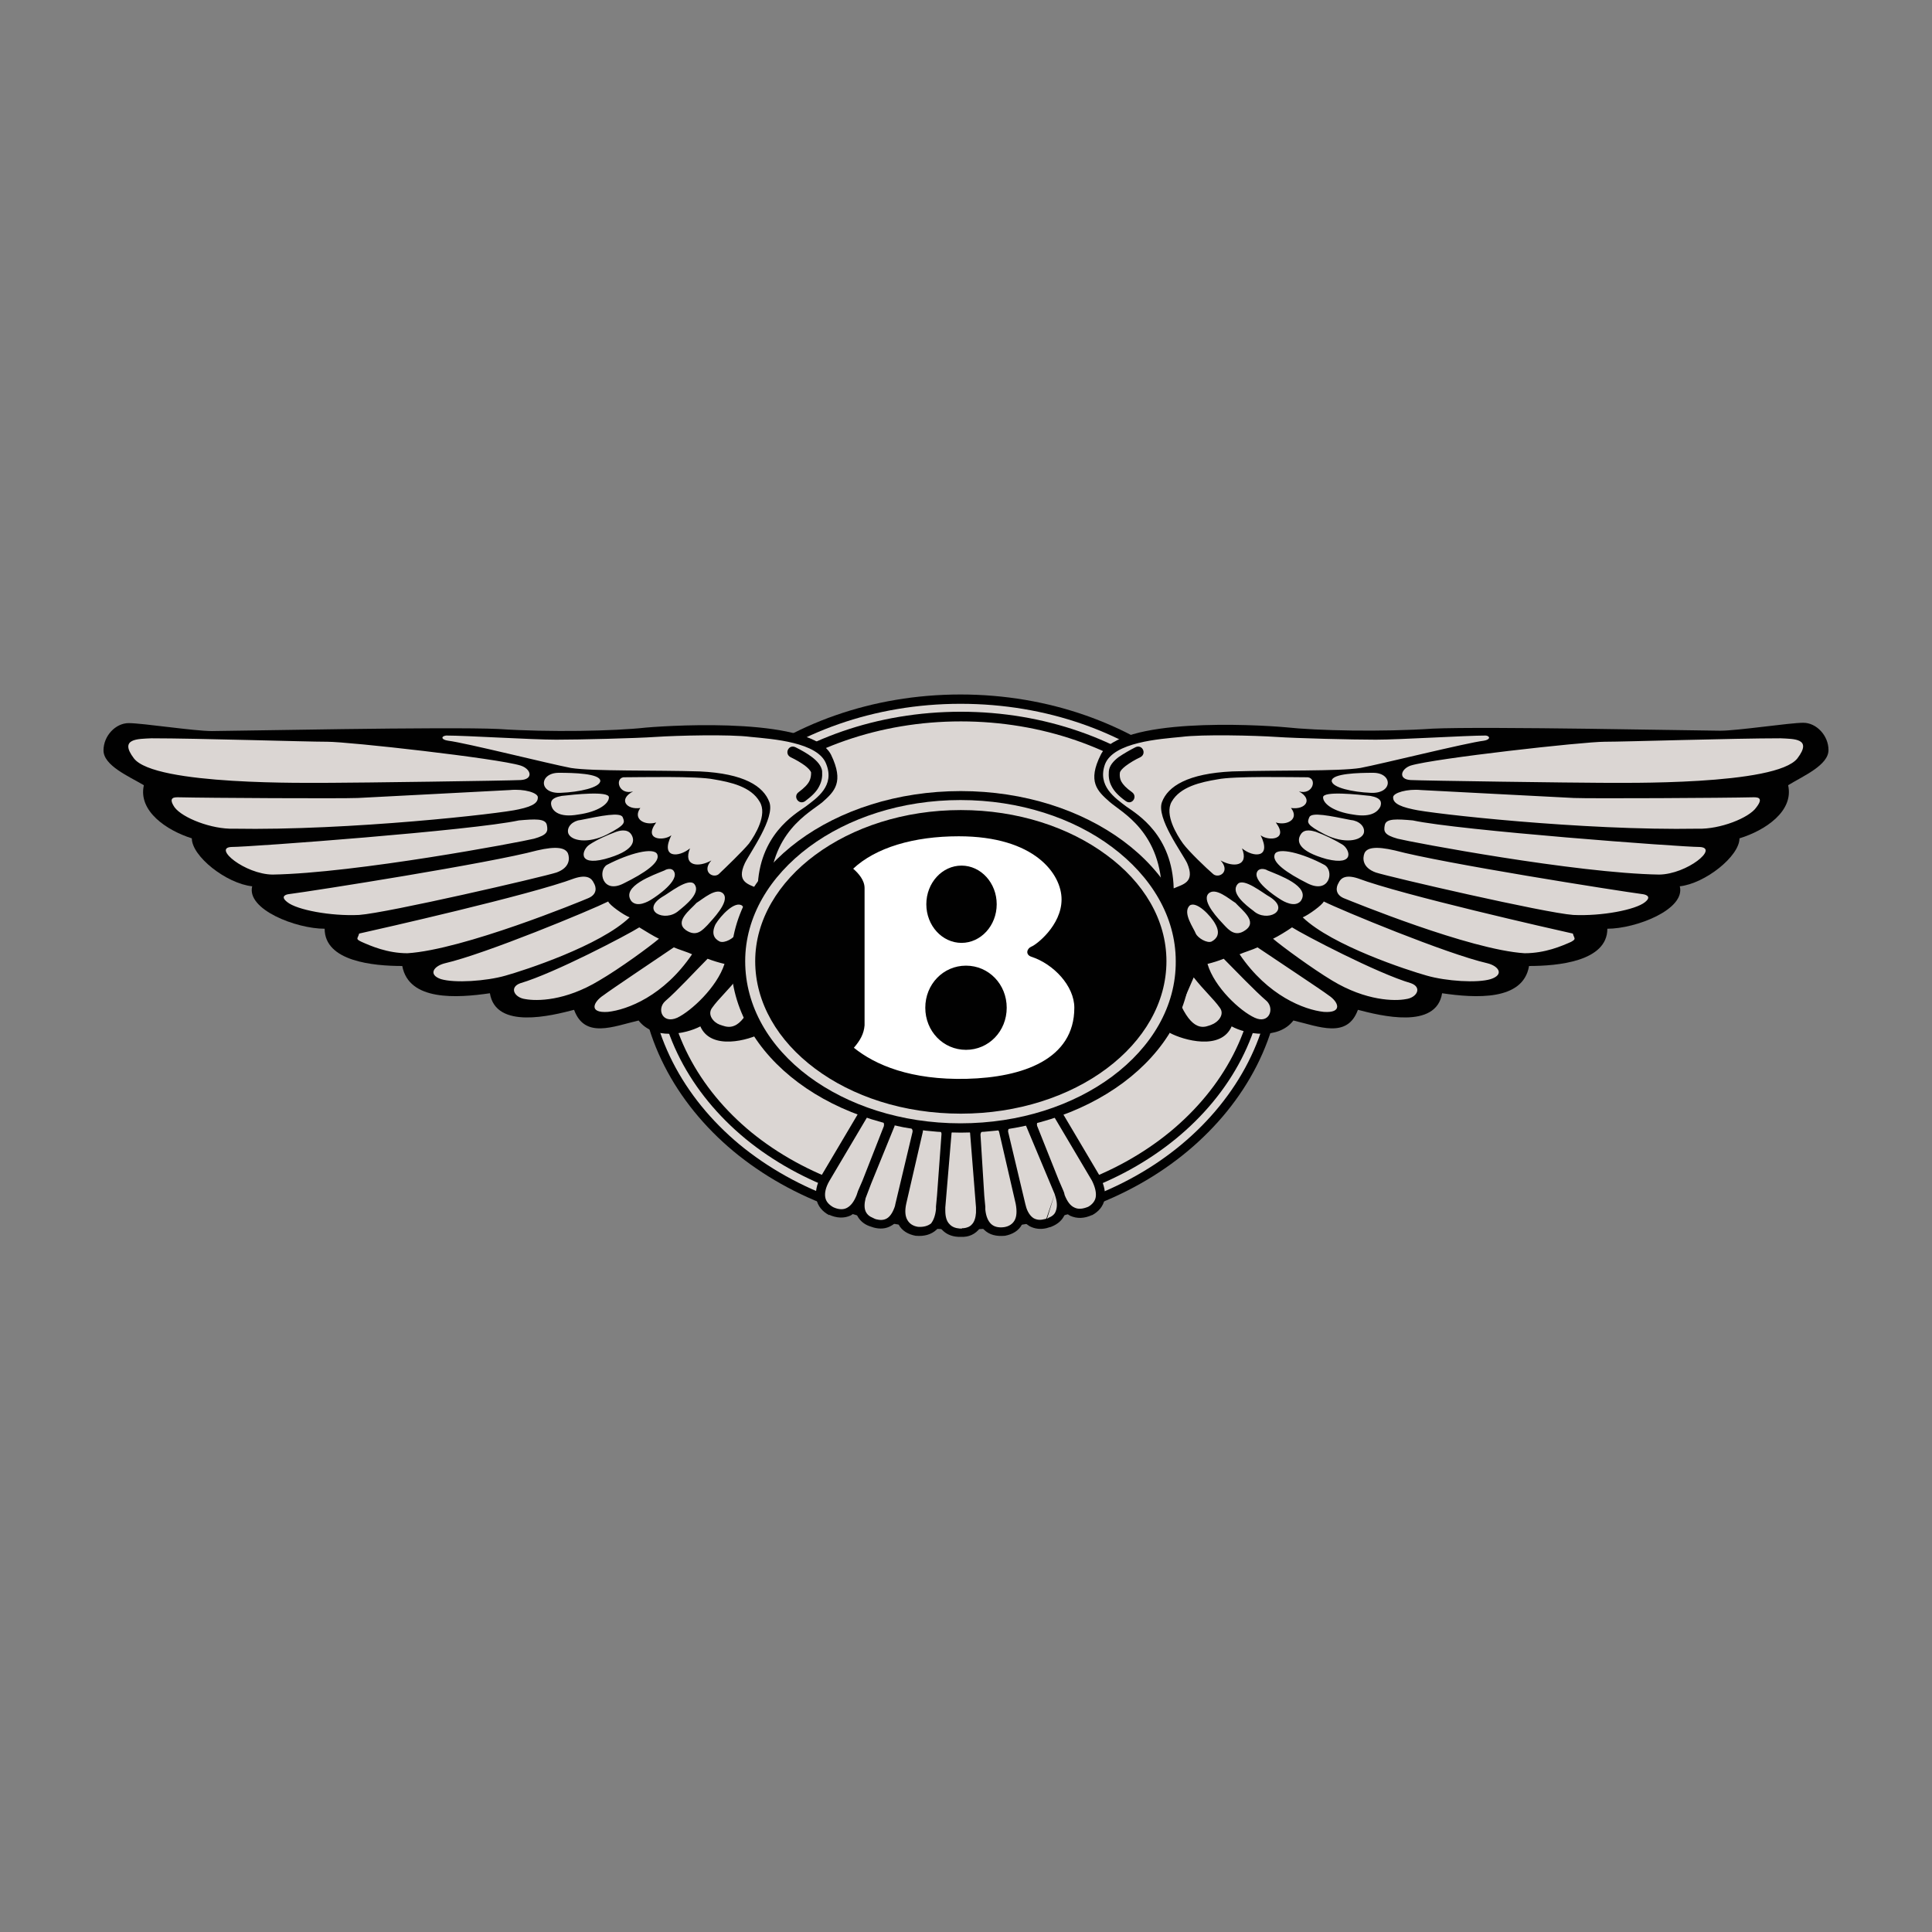
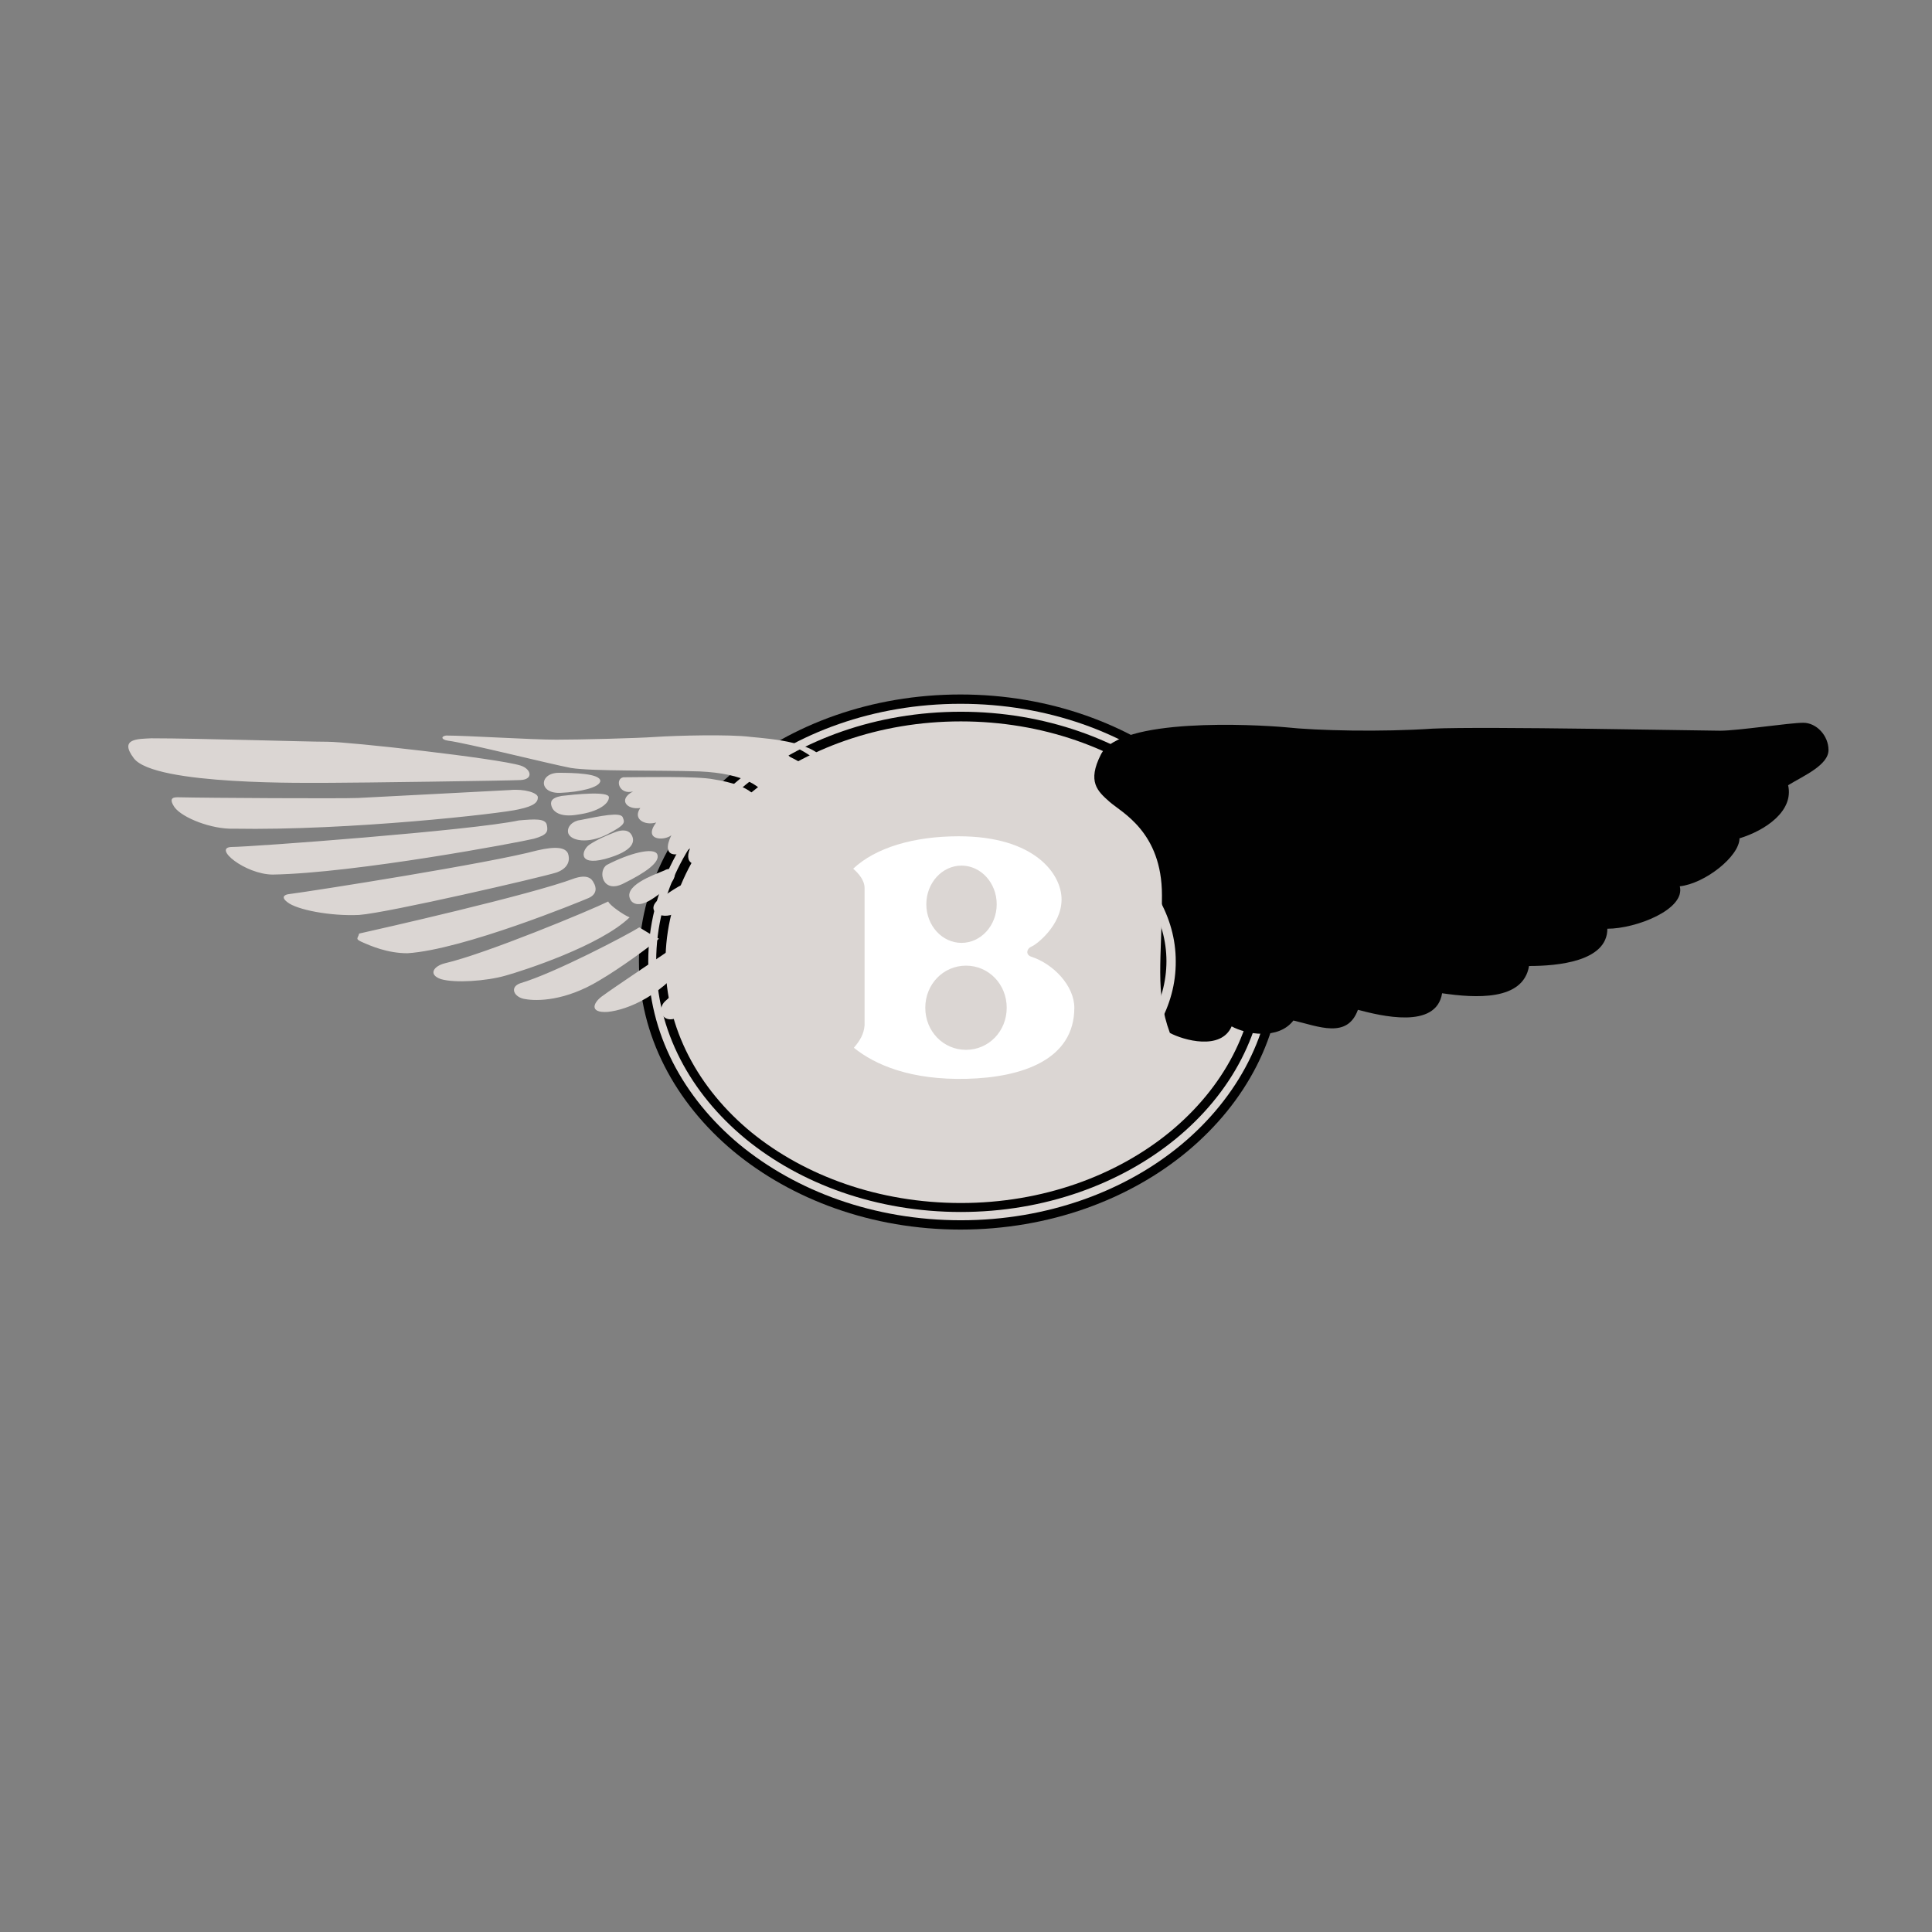
<svg xmlns="http://www.w3.org/2000/svg" xml:space="preserve" id="Layer_1" x="0" y="0" version="1.1" viewBox="0 0 560 560">
  <rect x="0" y="0" width="560" height="560" fill="#808080" stroke="none" />
  <style>.st0{fill:#010101}.st1{fill:#dbd6d3}.st2,.st3{fill-rule:evenodd;clip-rule:evenodd;fill:#010101}.st3{fill:#dbd6d3}</style>
  <path d="M344.2 333.7c-16.8 14-40.1 22.7-65.8 22.7s-48.9-8.7-65.8-22.7c-16.9-14.1-27.4-33.6-27.4-55.1 0-21.4 10.4-40.8 27.4-54.8 16.8-13.9 40.1-22.5 65.8-22.5s48.9 8.6 65.8 22.5c16.9 14 27.4 33.4 27.4 54.8 0 21.6-10.5 41-27.4 55.1" class="st0" />
  <path d="M278.5 353.7c25 0 47.7-8.4 64-22s26.4-32.4 26.4-53-10.1-39.2-26.4-52.8c-16.4-13.6-39-21.9-64.1-21.9s-47.7 8.4-64.1 21.9c-16.3 13.5-26.4 32.2-26.4 52.8 0 20.7 10.1 39.4 26.4 53 16.5 13.6 39.1 22 64.2 22" class="st1" />
  <path d="M278.5 348.7c23.7 0 45.1-7.9 60.6-20.6 15.4-12.7 25-30.1 25-49.4 0-19.1-9.6-36.5-25-49.1-15.5-12.7-37-20.5-60.6-20.5-23.7 0-45.1 7.9-60.6 20.5s-25 30-25 49.2c0 19.3 9.5 36.8 25 49.5 15.4 12.5 36.8 20.4 60.6 20.4m62.3-18.6c-16 13.1-38.1 21.2-62.3 21.2-24.4 0-46.4-8.1-62.4-21.2-16-13.2-25.9-31.4-25.9-51.5 0-20 9.9-38.1 26-51.2 15.9-13 37.9-21.1 62.3-21.1 24.3 0 46.3 8.1 62.3 21.1 16.1 13.1 26 31.2 26 51.2 0 20.2-10 38.4-26 51.5" class="st0" />
-   <path d="M240.3 352.2c-1.9-1-3.3-2.6-3.7-4.8-.3-1.8 0-3.9 1.4-6.5l10.9-18.4c.5-1.1 1.7-1.6 2.9-1.9 1.4-.3 3-.1 3.9.4.8.4 1.9 1.5 2.6 2.7q.6-.45 1.2-.6c1.4-.5 3-.5 3.9-.2.8.3 2.1 1.2 2.9 2.3.1-.1.3-.2.4-.3 1.2-.7 2.5-1 3.8-1.1h.2c.9.2 2.4.9 3.4 2l.1.1c.2-.2.3-.3.5-.4 1.2-.9 2.8-1.5 3.7-1.5s2.5.6 3.7 1.5c.2.1.3.3.5.4l.1-.1c1-1.1 2.6-1.9 3.5-2h.2c.9 0 2.4.3 3.7 1.1.2.1.3.2.5.3.8-1.1 2.1-2 2.9-2.3.9-.3 2.5-.3 3.9.2l1.2.6c.7-1.2 1.8-2.3 2.6-2.7s2.4-.6 3.8-.4c1.2.2 2.4.8 2.9 1.9l10.9 18.4v.1c1.3 2.5 1.7 4.7 1.4 6.5-.4 2.2-1.8 3.7-3.6 4.7h-.1c-2.2 1-4.3 1.1-6.3.2-.5-.3-1-.6-1.4-1-.1.2-.2.5-.2.7-.7 1.6-2 2.7-3.7 3.4-.2.1-.4.2-.6.2-.3.1-.7.2-1 .3-1.7.4-3.4.2-4.9-.6-.6-.4-1.2-.8-1.7-1.4-.1.3-.2.5-.4.8-1 2-2.9 3-5 3.4h-.1c-2.3.2-4.4-.2-6-1.8-.3-.3-.6-.6-.8-1-1 1.8-2.9 3-5 3.1h-1.7c-1.9-.1-3.5-.8-4.7-2.1-.3-.3-.5-.7-.7-1-.2.4-.5.7-.8 1-1.6 1.5-3.7 2-6 1.8h-.1c-2.1-.4-4-1.4-5-3.4-.2-.3-.3-.6-.4-.9-.5.6-1.1 1.1-1.7 1.4-1.5.9-3.3 1-5.1.5-.2-.1-.4-.1-.6-.2s-.4-.1-.6-.2c-1.7-.6-3-1.8-3.7-3.4-.1-.2-.2-.5-.3-.7-.5.4-.9.7-1.4 1-1.9.9-4.1.8-6.3-.2.1.1 0 .1 0 .1" class="st0" />
-   <path d="M248.3 346.4c.1-.4.3-.8.4-1.2l1.3-3 6.2-15.8v-.1c.1-.3 0-.8-.2-1.2-.4-.8-1-1.4-1.5-1.7-.4-.2-1.3-.3-2.2-.1-.5.1-.9.3-1 .5v.1l-10.9 18.4c-1.1 1.9-1.4 3.5-1.2 4.7.2 1.3 1.1 2.2 2.3 2.9 1.5.7 2.9.8 4 .2s2-1.7 2.8-3.7m4.2-3.3-1.6 4.2c-.4 1.6-.4 2.9 0 3.8s1.1 1.5 2.1 1.9c.1.1.3.1.4.2.2.1.3.1.5.2 1.2.3 2.2.3 3.1-.2s1.7-1.6 2.3-3.3c.1-.3.2-.6.2-.8l5-21v-.1c.1-.3-.1-.7-.4-1.1-.5-.7-1.2-1.3-1.7-1.5-.4-.2-1.4-.1-2.2.2-.5.2-.9.4-.9.7v.1zm54.4-1 1.3 3c.2.4.3.8.4 1.3.8 2 1.7 3.1 2.8 3.6 1.2.6 2.5.4 4-.2 1.1-.6 2-1.6 2.2-2.8s-.1-2.8-1.1-4.8l-10.9-18.4v-.1c-.1-.2-.5-.4-1.1-.5-.9-.2-1.8-.1-2.1.1l-.1.1c-.5.2-1.1.9-1.5 1.6-.2.4-.3.9-.2 1.2v.1zm-21.6 4.5.3 3.2v.8c.2 2 .8 3.3 1.6 4.1.9.9 2.2 1.2 3.8 1 1.4-.2 2.5-.9 3.1-2q.9-1.65.3-4.8l-4.8-20.8c-.1-.4-.4-.7-.8-.9-.7-.4-1.4-.6-2.2-.7-.5.1-1.3.6-1.8 1.2q-.6.6-.6 1.2zm-14 3.9v-.8l.3-3.2 1.3-17.8q0-.6-.6-1.2c-.6-.6-1.4-1.1-1.8-1.2-.8.1-1.6.3-2.3.7-.4.2-.7.5-.7.8v.2l-4.8 20.8c-.5 2.2-.3 3.8.3 4.8.6 1.1 1.7 1.8 3.1 2 1.5.1 2.8-.2 3.8-1 .6-.8 1.2-2.1 1.4-4.1m-18.6 5.3q0-.15 0 0m53-9.7-8.3-19.8v-.1c-.1-.3-.5-.5-.9-.7-.8-.3-1.8-.3-2.2-.2-.4.2-1.2.7-1.7 1.5-.3.4-.4.8-.4 1.1v.1l5 21c.1.4.2.7.3 1.1.5 1.5 1.3 2.5 2.1 3q1.35.75 3 .3c.2 0 .5-.1.7-.2zm-2.2 7.1c.2 0 .3-.1.4-.2 1-.4 1.8-1 2.1-1.9.4-1 .5-2.3 0-4-.1-.3-.2-.7-.3-1zm-20.6-1.7V350l-1.7-21.4v-.1c0-.4-.3-.7-.7-1-.7-.6-1.6-.9-2-.9s-1.3.4-2 .9c-.4.3-.7.7-.7 1v.1L274 350v.9q0 2.7 1.2 3.9c.7.8 1.7 1.2 3 1.3h.6zm-4.2 4.5h.6c.9-.1 1.8-.4 2.4-1.1.7-.7 1.1-1.9 1.2-3.4zm-20-28.8" class="st1" />
-   <path d="M220.9 299.4c-3.8 2.1-14.8 5.2-17.9-1.9-4.4 2.3-13.5 4-17.9-1.7-7.3 1.7-15.6 5.4-18.7-3.1-6.5 1.7-22.7 5.8-24.4-4.8-9.6 1.4-23.5 2.3-25.4-7.9-8.3 0-22.5-1.3-22.5-10.8-8.3 0-22.7-5.6-21-12.3-7.5-.8-17.5-8.7-17.5-13.9-7.3-2.3-15.6-7.9-13.9-15.4-4.4-2.6-11.7-5.7-11.7-10.1 0-4.2 3.5-7.9 7.3-7.9 4 0 18.9 2.3 24.1 2.3s68.3-1.3 83.1-.6c14.8 1 33.7.6 42.7-.4 9.2-.8 48.3-2.9 53.7 7.9 3.8 7.9 1 10.6-2.5 13.7-3.7 3.1-15.4 8.7-15.4 27.1 0 18.3 2.3 27.9-2.1 39.8" class="st2" />
  <path d="M43.9 214c13.5 0 44.8 1 51 1s49.3 4.8 56 6.9c3.1 1 3.8 4 0 4.2-3.7.2-48.1.8-54.7.8-6.5 0-51.4.8-57.4-7.1-4.4-5.8 1.2-5.6 5.1-5.8m171.2 48.5c-2.1-1.5-6.2 2.9-7.7 5.4-1.3 2.7-.4 4.2 1.2 5 1.5.6 4.2-1 4.8-2.3.6-1.6 3.9-6 1.7-8.1m-1.1 20.8c-2.9 3.7-5.8 6.3-7.5 8.7-1.7 2.1.4 4.4 2.1 5 1.9.6 5.2 2.5 9-5.4zm-12.1-21.6c-1.9 2.1-6.5 5.4-3.1 7.9 3.1 2.1 4.8 0 6.3-1.5 1.3-1.5 6.5-6.7 4.6-9-1.9-2.2-6.1 1.6-7.8 2.6m-10-1.7c-6.3 4 .8 7.5 4.8 4 2.1-1.7 6.5-5.2 4.6-7.7-1.7-2.1-7.5 2.7-9.4 3.7m.7-7.7c-3.1 1.3-12.7 4.6-9.6 8.9 1.7 1.9 4.8.2 6-.6 1.3-.8 8.1-5.4 6.3-8.1-.6-1-2.1-.6-2.7-.2m-16.7-1.6c-2.7 1.7-1.3 8.5 4.8 5.4 6.3-3.1 10.8-6.2 9.8-8.5-1-2.1-8.1-.3-14.6 3.1m2.7-9.6c-2.7 1-5.6 2.3-7.7 3.7-2.1 1.3-3.8 6.3 4.4 4.2 8.5-2.3 8.9-5.2 7.7-7.1s-3.8-1-4.4-.8m-10.4-3.4c-2.1.2-4 1.9-3.5 3.8.8 2.3 5.8 3.1 11.2.4 5.6-2.9 5.2-3.5 4.6-5-.6-1.6-6.4-.4-12.3.8m-5.4-7c-3.3.6-3.3 1.9-2.9 3.1s2.1 3.3 7.7 2.3c5.8-.8 8.9-3.1 8.9-5s-10.2-.8-13.7-.4m-.8-6.7c-5.8 0-6 6.2.6 5.8 5.2-.2 11.4-1.5 11.4-3.5-.2-2.1-7.7-2.3-12-2.3m18.7 1.3c4.6 0 21.4-.4 26.2.6 4.8.8 10.8 2.1 13.3 6.5 2.3 3.7-1.3 9.6-3.1 12.1-1.9 2.3-6.9 7.1-8.8 8.9-1.7 1.3-5-.8-2.1-4-3.7 2.1-8.3 1.7-6.2-3.5-3.3 2.7-8.7 2.9-5.4-3.8-2.1 1.7-8.3 1.5-4.4-3.7-3.3 1-6.9-1-4.6-4.2-4 .6-6.5-2.5-2.1-4.8-4.2 1.1-5.3-3.7-2.8-4.1m-51.4-12.1c5.8 0 24.8 1.2 31.9 1.2 6.9 0 23.1-.4 28.9-.8 6-.4 21.4-.8 27.5 0 6.2.6 19.6 1.5 21.9 7.9 2.5 6.3-2.7 9.8-6 12.3-3.3 2.3-13.5 8.3-13.9 23.7-2.5-1.2-6.3-1.7-3.7-7.3 1.5-3.1 8.8-13.1 7.1-17.7s-7.3-8.3-20.2-8.9c-12.9-.4-31 0-37.3-1-6.3-1.2-30.6-7.3-35.6-7.9-2.1-.3-2.1-1.3-.6-1.5m75.8 64.7c-3.5 3.5-8.7 9.2-12.3 12.3-2.5 2.3-.8 6.7 3.5 4.8 4-1.9 11.5-8.8 13.7-15.6-1.7-.4-3.3-.9-4.9-1.5m-9.8-3.3c-5.6 3.8-18.3 12.3-20.4 13.9-2.9 1.9-4.4 5.2 1.3 4.8 5.6-.6 16.2-4.6 24.4-16.7-1-.5-3.9-1.4-5.3-2m-10-5.8c-3.3 2.1-24.6 13.3-34.5 16.2-3.3 1.2-1.7 4.2 1.5 4.6 3.3.6 11.5.6 21.4-5.4 6-3.5 14.6-9.8 17.3-12.1-1.3-.6-4.1-2.3-5.7-3.3m-9-7.5c-5 2.5-35.6 15.2-47.3 17.9-3.3.8-5 3.3-1.2 4.6 4 1.2 13.1.6 18.7-1 5.4-1.5 27.5-8.7 36-16.9-1.8-.7-5.9-3.6-6.2-4.6m-72.2 9.3c5.4-1.2 49.7-11.2 62.4-16 3.7-1.2 5 0 5.6 1.3.8 1.3 1 3.3-1.5 4.4-2.3 1-36.4 15-52.5 16-5.8 0-10.6-2.1-13.3-3.3-1.9-.9-1.1-.9-.7-2.4m-20.6-11.4c7.7-1 58.5-9 72.2-12.7 5.6-1.3 8.1-.8 8.9.8.6 1.5.6 4.2-3.3 5.6-4 1.3-48.9 11.7-57.2 12.3-8.3.4-18.1-1.5-20.8-3.7-2.5-1.9.2-2.3.2-2.3m-16.4-13.7c5.6 0 69.9-4.8 83.3-7.7 4.6-.4 7.7-.6 8.1 1.3s.2 2.9-3.7 4c-4 1-51.8 10-75.8 10.4-8-.1-17.4-7.8-11.9-8m-15.2-14.4c7.9.2 47.2.4 51.8.2 4.4-.2 40-2.1 44.1-2.3 4.2-.4 8.1.8 8.1 2.1s-.8 2.5-5.6 3.5c-4.8 1.2-49.1 6.2-82.6 5.6-6.3.2-14.8-3.1-17.1-6.2-2.1-3.1.2-2.9 1.3-2.9m177.3-11.6c-2-1-.6-3.9 1.4-2.9 1.6.8 3.4 1.8 4.7 2.8 1.6 1.2 2.8 2.6 3 4.1v.2c.1 1.4-.1 2.8-.9 4.3-.7 1.4-2 2.7-4 4.2-1.8 1.3-3.7-1.3-1.9-2.6 1.6-1.2 2.6-2.2 3.1-3.2.4-.8.5-1.6.5-2.5-.2-.6-.9-1.3-1.8-2-1.1-.8-2.6-1.7-4.1-2.4" class="st3" />
  <path d="M339.1 299.4c3.9 2.1 14.8 5.2 17.9-1.9 4.2 2.3 13.5 4 17.9-1.7 7.3 1.7 15.6 5.4 18.7-3.1 6.5 1.7 22.7 5.8 24.4-4.8 9.6 1.4 23.5 2.3 25.2-7.9 8.3 0 22.7-1.3 22.7-10.8 8.3 0 22.7-5.6 21-12.3 7.3-.8 17.3-8.7 17.3-13.9 7.5-2.3 15.8-7.9 14.1-15.4 4.4-2.7 11.7-5.8 11.7-10.2 0-4.2-3.5-7.9-7.3-7.9-4 0-18.9 2.3-24.1 2.3s-68.5-1.3-83.3-.6c-14.8 1-33.5.6-42.7-.4-9-.8-48.1-2.9-53.5 7.9-4 7.9-1 10.6 2.5 13.7s15.2 8.7 15.2 27.1-2.1 28 2.3 39.9" class="st2" />
-   <path d="M516.1 214c-13.7 0-45 1-51 1-6.2 0-49.3 4.8-56.2 6.9-2.9 1-3.7 4 0 4.2 3.8.2 48.3.8 54.8.8s51.2.8 57.3-7.1c4.4-5.8-1-5.6-4.9-5.8m-171.3 48.5c1.9-1.5 6.2 2.9 7.5 5.4 1.5 2.7.4 4.2-1.1 5-1.3.6-4-1-4.6-2.3-.6-1.6-3.9-6-1.8-8.1m1.2 20.8c2.9 3.7 5.8 6.3 7.5 8.7 1.7 2.1-.6 4.4-2.3 5s-5 2.5-8.8-5.4zm12.1-21.6c1.9 2.1 6.5 5.4 2.9 7.9-2.9 2.1-4.8 0-6.2-1.5s-6.5-6.7-4.6-9c2-2.2 6.2 1.6 7.9 2.6m10-1.7c6.2 4-1 7.5-4.8 4-2.3-1.7-6.7-5.2-4.6-7.7 1.7-2.1 7.5 2.7 9.4 3.7m-.7-7.7c3.1 1.3 12.7 4.6 9.6 8.9-1.7 1.9-4.8.2-6-.6-1.3-.8-8.3-5.4-6.5-8.1.7-1 2.3-.6 2.9-.2m16.5-1.6c2.9 1.7 1.5 8.5-4.8 5.4-6.2-3.1-10.6-6.2-9.6-8.5.9-2.1 8.1-.3 14.4 3.1m-2.5-9.6c2.7 1 5.4 2.3 7.7 3.7 2.1 1.3 3.9 6.3-4.6 4.2-8.3-2.3-8.7-5.2-7.5-7.1 1.1-1.9 3.6-1 4.4-.8m10.2-3.4c2.3.2 4.2 1.9 3.7 3.8-.8 2.3-5.8 3.1-11.2.4-5.6-2.9-5.2-3.5-4.6-5 .6-1.6 6.1-.4 12.1.8m5.6-7c3.3.6 3.3 1.9 2.9 3.1-.6 1.2-2.3 3.3-7.9 2.3-5.6-.8-8.7-3.1-8.7-5s10.2-.8 13.7-.4m.8-6.7c5.8 0 5.8 6.2-.8 5.8-5-.2-11.2-1.5-11.2-3.5.2-2.1 7.7-2.3 12-2.3m-18.9 1.3c-4.6 0-21.4-.4-26.2.6-4.8.8-10.8 2.1-13.3 6.5-2.1 3.7 1.5 9.6 3.3 12.1 1.7 2.3 6.7 7.1 8.8 8.9 1.7 1.3 5-.8 2.1-4 3.7 2.1 8.3 1.7 6.2-3.5 3.3 2.7 8.7 2.9 5.4-3.8 2.1 1.7 8.3 1.5 4.4-3.7 3.3 1 6.9-1 4.4-4.2 4.2.6 6.5-2.5 2.3-4.8 4.1 1.1 5.3-3.7 2.6-4.1m51.6-12.1c-5.8 0-25 1.2-31.9 1.2s-23.1-.4-28.9-.8c-6-.4-21.4-.8-27.5 0-6.2.6-19.6 1.5-22.1 7.9-2.3 6.3 2.9 9.8 6.2 12.3 3.3 2.3 13.3 8.3 13.7 23.7 2.7-1.2 6.3-1.7 3.9-7.3-1.5-3.1-9-13.1-7.3-17.7s7.5-8.3 20.4-8.9c12.9-.4 31 0 37.1-1 6.3-1.2 30.8-7.3 35.8-7.9 1.9-.3 1.9-1.3.6-1.5m-76 64.7c3.5 3.5 8.9 9.2 12.5 12.3 2.3 2.3.6 6.7-3.5 4.8-4.2-1.9-11.7-8.8-13.7-15.6 1.6-.4 3.2-.9 4.7-1.5m9.8-3.3c5.6 3.8 18.5 12.3 20.6 13.9 2.9 1.9 4.2 5.2-1.4 4.8-5.6-.6-16.2-4.6-24.4-16.7 1.1-.5 4-1.4 5.2-2m10-5.8c3.3 2.1 24.6 13.3 34.5 16.2 3.3 1.2 1.7 4.2-1.5 4.6-3.1.6-11.5.6-21.4-5.4-5.8-3.5-14.4-9.8-17.1-12.1 1.3-.6 4.1-2.3 5.5-3.3m9.2-7.5c5 2.5 35.6 15.2 47.4 17.9 3.3.8 5 3.3 1 4.6-3.9 1.2-12.9.6-18.5-1-5.4-1.5-27.5-8.7-36-16.9 1.7-.7 5.7-3.6 6.1-4.6m72.2 9.3c-5.4-1.2-49.6-11.2-62.3-16-3.7-1.2-5 0-5.6 1.3-.8 1.3-1 3.3 1.4 4.4 2.5 1 36.6 15 52.5 16 6 0 10.8-2.1 13.5-3.3 1.6-.9.9-.9.5-2.4m20.4-11.4c-7.5-1-58.3-9-72-12.7-5.6-1.3-8.1-.8-8.8.8-.6 1.5-.6 4.2 3.3 5.6 4 1.3 48.9 11.7 57.2 12.3 8.3.4 18.1-1.5 20.8-3.7 2.4-1.9-.5-2.3-.5-2.3m16.3-13.7c-5.4 0-69.7-4.8-83.1-7.7-4.6-.4-7.7-.6-8.1 1.3s-.2 2.9 3.7 4c3.9 1 51.6 10 75.8 10.4 8.1-.1 17.5-7.8 11.7-8m15.4-14.4c-7.9.2-47.2.4-51.8.2s-40-2.1-44.3-2.3c-4-.4-8.1.8-8.1 2.1s1 2.5 5.8 3.5c4.8 1.2 49.1 6.2 82.6 5.6 6.3.2 14.8-3.1 16.9-6.2 2.4-3.1-.1-2.9-1.1-2.9m-178.9-14.5c2-1 3.4 1.9 1.4 2.9-1.5.7-3 1.6-4.2 2.5-.9.7-1.6 1.4-1.7 2-.1.9 0 1.7.4 2.5.5.9 1.4 1.9 3.1 3.1 1.8 1.3 0 3.9-1.8 2.6-2.1-1.5-3.4-2.9-4.1-4.3-.8-1.5-.9-2.9-.8-4.3.1-1.6 1.3-3 2.9-4.2 1.5-1 3.2-2 4.8-2.8" class="st3" />
-   <path d="M278.5 328.3c36.8 0 66.6-22.1 66.6-49.7 0-27.1-29.8-49.3-66.6-49.3s-66.6 22.1-66.6 49.3c0 27.6 29.8 49.7 66.6 49.7" class="st2" />
  <path d="M278.5 322.8c16.5 0 31.5-5 42.3-13.1 10.7-8 17.3-19 17.3-31.1 0-12-6.6-22.9-17.4-30.8-10.8-8-25.7-13-42.2-13s-31.4 5-42.2 13c-10.7 7.9-17.4 18.9-17.4 30.8 0 12.1 6.6 23.1 17.3 31.1 10.8 8.1 25.7 13.1 42.3 13.1m43.9-10.8c-11.3 8.4-26.8 13.6-44 13.6s-32.7-5.2-44-13.6c-11.4-8.5-18.4-20.3-18.4-33.4 0-12.9 7.1-24.6 18.5-33.1 11.3-8.4 26.8-13.6 43.9-13.6s32.7 5.2 43.9 13.6c11.4 8.5 18.5 20.2 18.5 33.1.1 13.1-7 24.9-18.4 33.4" class="st1" />
  <path d="M307.7 260.7c0-7.3-7.7-18.3-29.8-18.3-13.1 0-24.1 3.3-30.6 9.4 1.5 1.3 3.3 3.3 3.3 5.6v39.8c-.2 2.5-1.3 4.4-3.1 6.5 6.2 5 16.5 9.4 32.7 9s31.2-5.6 31.2-20.6c0-6.3-6-12.7-12.5-14.8-1.7-.6-1.3-2.3 0-2.9 1.3-.4 8.8-6.1 8.8-13.7M280 304.3c6.6 0 11.8-5.4 11.8-12.2s-5.2-12.2-11.8-12.2-11.8 5.4-11.8 12.2 5.2 12.2 11.8 12.2m-1.3-31c5.6 0 10.2-5 10.2-11.2s-4.6-11.2-10.2-11.2-10.2 5-10.2 11.2 4.6 11.2 10.2 11.2" style="fill-rule:evenodd;clip-rule:evenodd;fill:#fff" />
</svg>